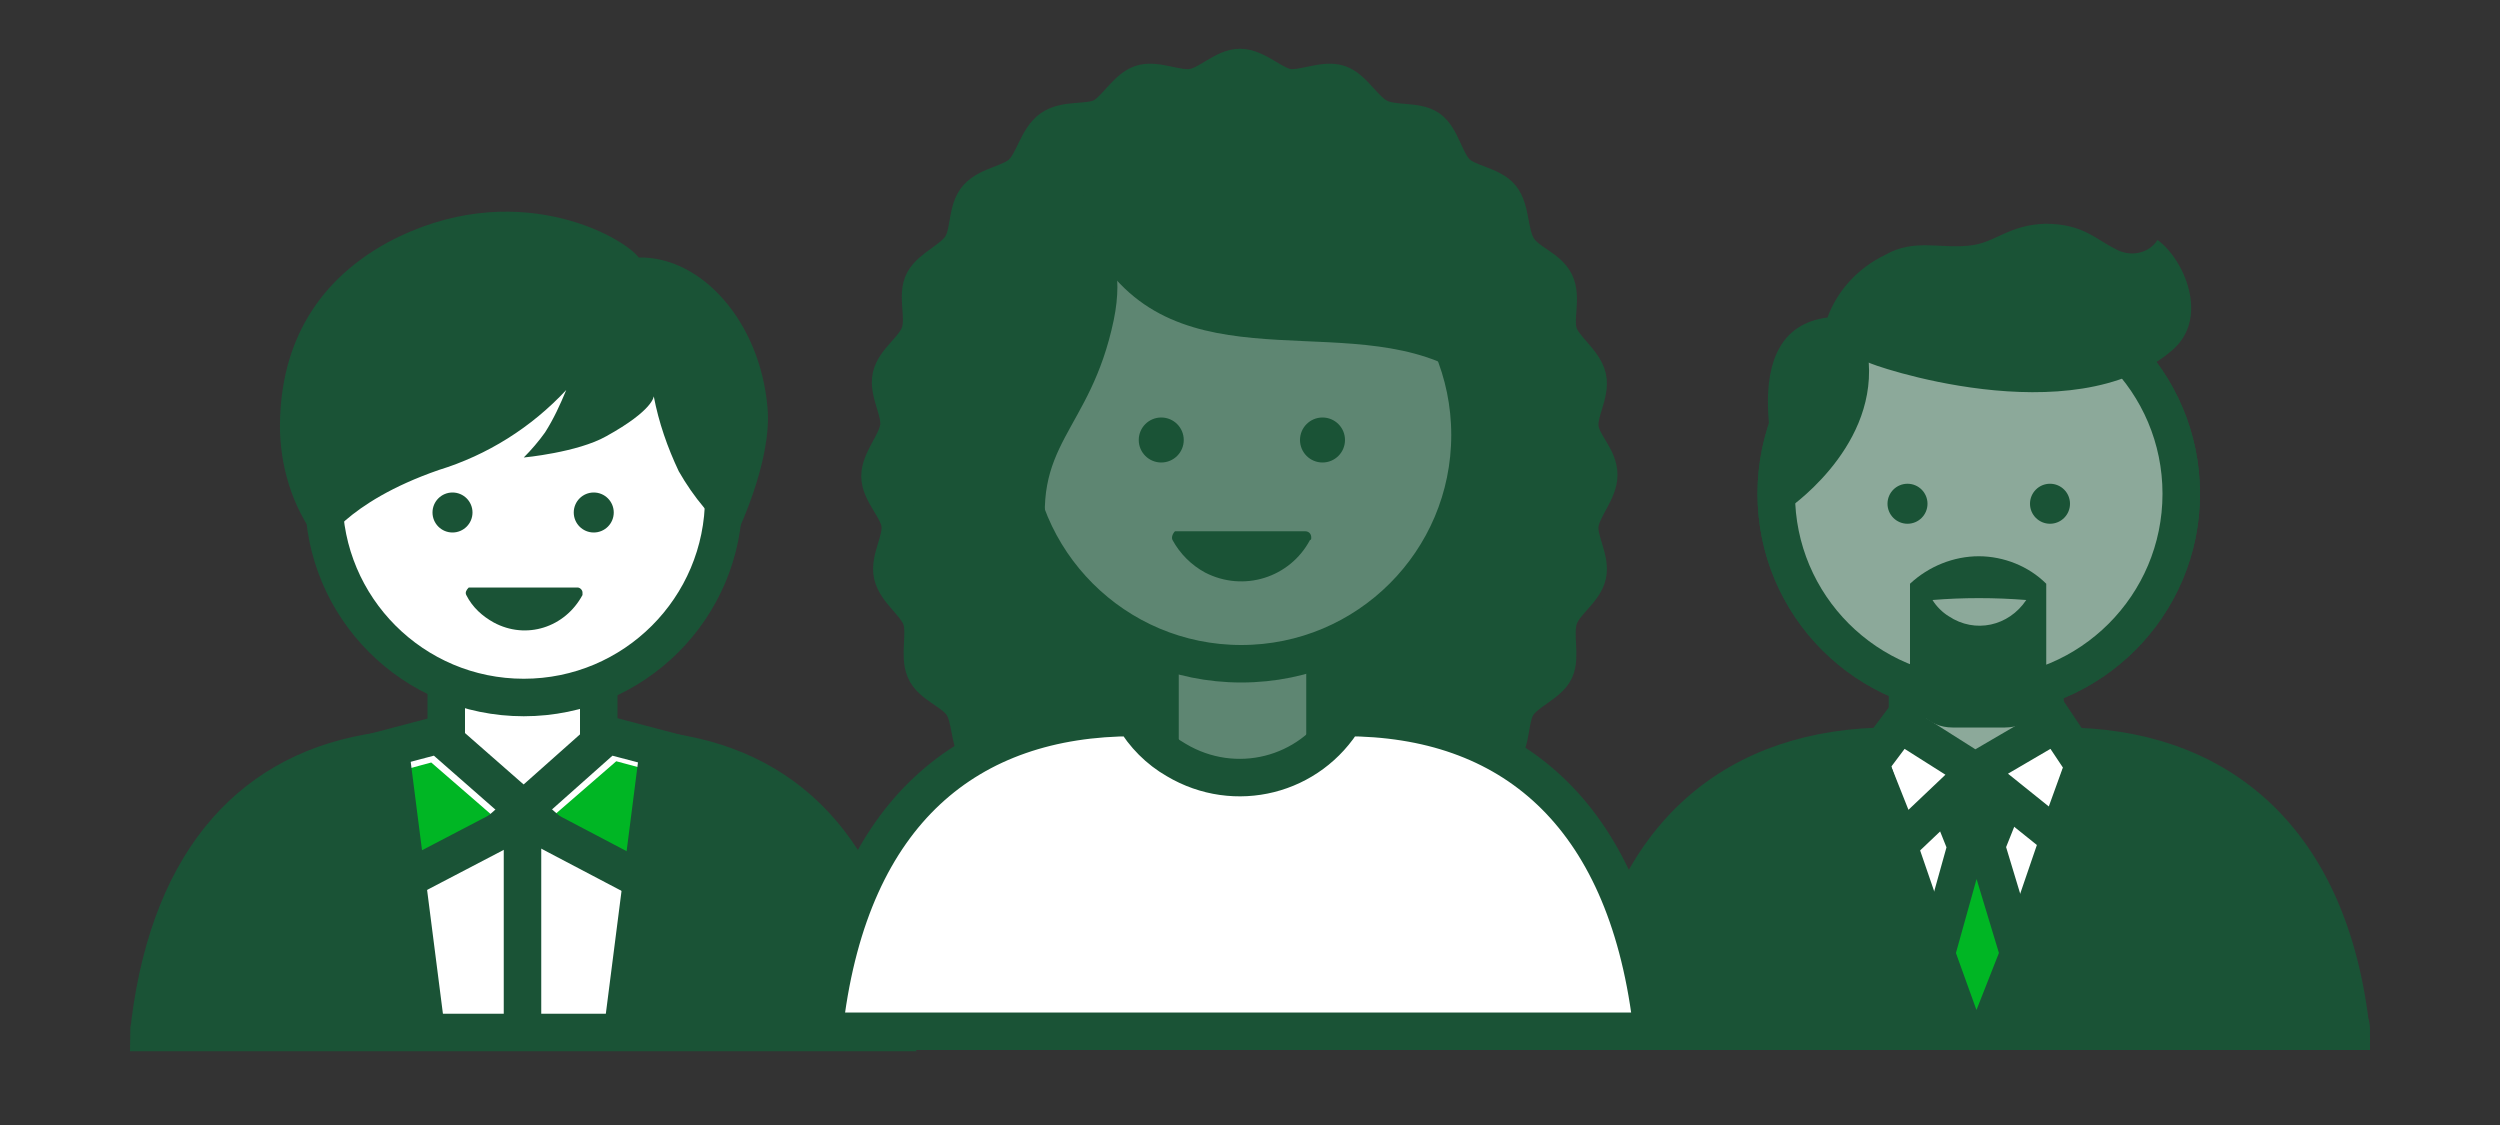
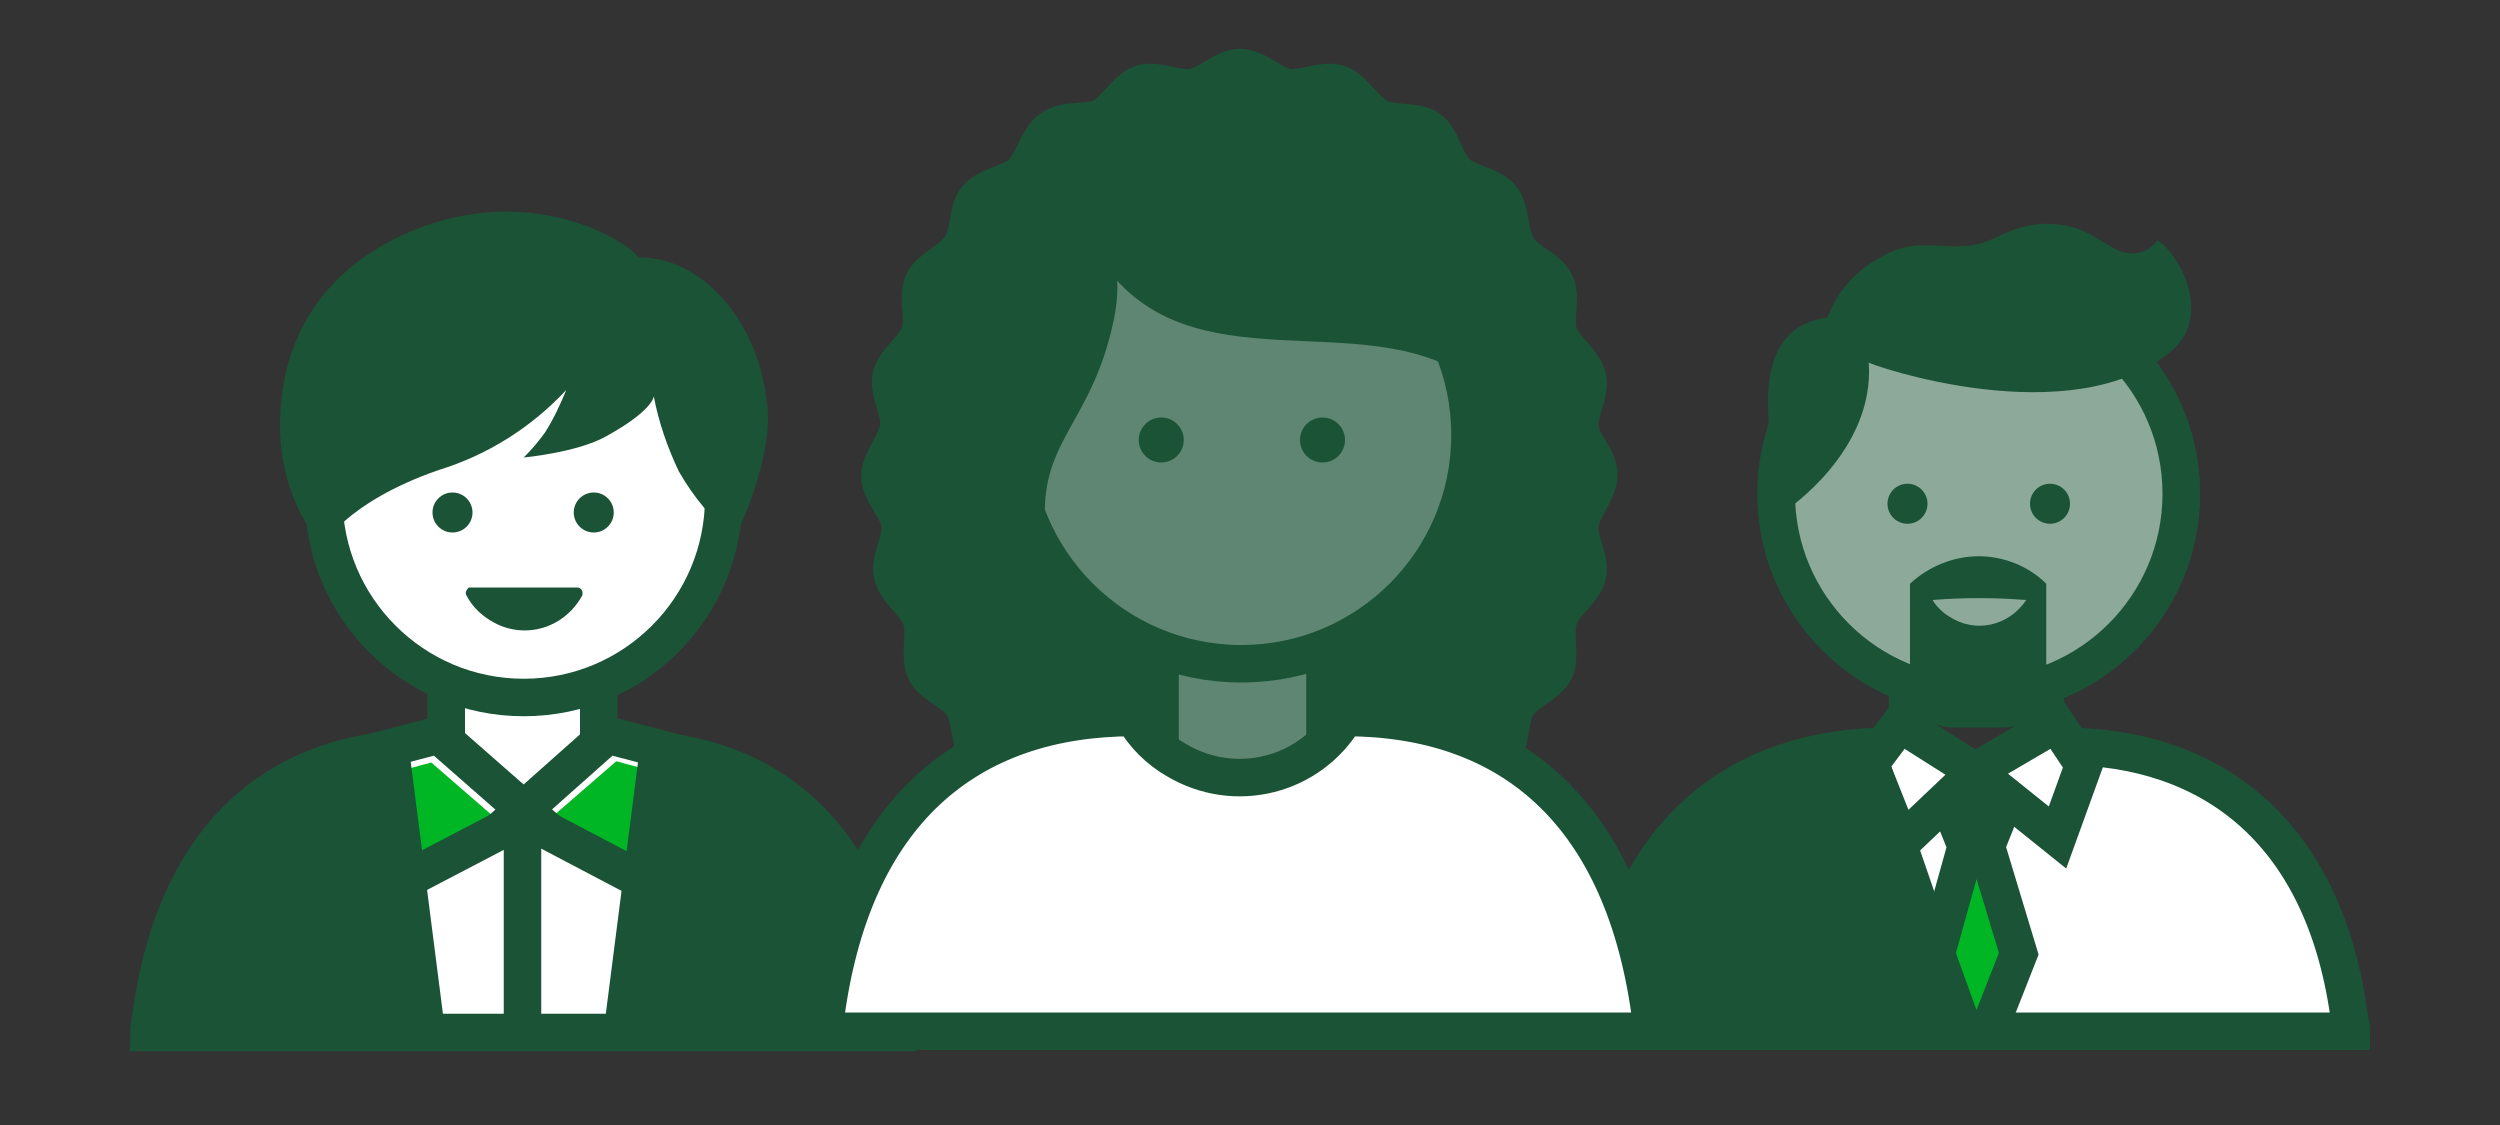
<svg xmlns="http://www.w3.org/2000/svg" version="1.1" id="Layer_1" x="0px" y="0px" viewBox="0 0 200 90" style="enable-background:new 0 0 200 90;" xml:space="preserve">
  <rect x="0" y="0" width="200" height="90" fill="#333333" stroke="none" />
  <style type="text/css">
	.st0{fill:#FFFFFF;}
	.st1{fill:#00B624;}
	.st2{fill:#FFFFFF;stroke:#1A5336;stroke-width:3;stroke-miterlimit:10;}
	.st3{fill:#1A5336;}
	.st4{fill:none;stroke:#1A5336;stroke-width:3;stroke-linecap:square;stroke-miterlimit:10;}
	.st5{fill:none;stroke:#1A5336;stroke-width:3;stroke-miterlimit:10;}
	.st6{fill:#8CA99A;}
	.st7{fill:#00B624;stroke:#1A5336;stroke-width:3;stroke-miterlimit:10;}
	.st8{fill:#8CA99A;stroke:#1A5336;stroke-width:3;stroke-miterlimit:10;}
	.st9{fill:#5E8672;}
</style>
  <g id="FLT_ART_WORKS">
    <path class="st0" d="M58.8,82.4H25.6V63.3c0,0,2.6-5.2,16.1-5.2s17.1,5.2,17.1,5.2V82.4z" />
    <polygon class="st1" points="42.5,66.8 57.1,74.4 54.5,62.3 49.3,60.9  " />
    <polygon class="st1" points="41.3,66.9 26.7,74.5 29.3,62.4 34.5,61  " />
    <polyline class="st2" points="35.7,59.8 35.7,51.5 47.9,51.5 47.9,59.2  " />
    <circle class="st2" cx="41.9" cy="39.8" r="16" />
    <circle class="st3" cx="36.2" cy="41" r="1.6" />
    <circle class="st3" cx="47.5" cy="41" r="1.6" />
    <path class="st4" d="M30.3,60.1c-9.8,1.4-16.6,8.3-18.3,21.7c0,0.3-0.1,0.5-0.1,0.8h59.9c0-0.2-0.1-0.5-0.1-0.7   C70,68.6,63.5,61.7,53.8,60.2" />
    <path class="st3" d="M51.1,20.6c-1.3-1.7-10-6.6-20.1-1.2c-6,3.3-8.7,8.6-8.6,15.1c0.1,3.3,1.2,6.6,3.4,9.2c0,0,1.8-3.5,9.3-6.1   c3.9-1.2,7.4-3.4,10.2-6.4c-0.5,1.2-1,2.3-1.7,3.4c-0.5,0.7-1.1,1.4-1.7,2c0,0,4.3-0.4,6.6-1.7c3.8-2.1,3.8-3.2,3.8-3.2   c0.4,2.1,1.1,4.1,2,6c1.2,2.1,2.7,3.9,4.5,5.3c0,0,3-6,2.6-10.4C60.8,25.7,56.1,20.5,51.1,20.6z" />
    <polygon class="st5" points="42.4,65.2 26.7,73.4 29.4,60.3 35.1,58.8  " />
    <polygon class="st5" points="41.4,65.2 57,73.4 54.3,60.3 48.6,58.8  " />
    <line class="st5" x1="41.8" y1="64.7" x2="41.8" y2="82.9" />
    <path class="st3" d="M51.1,60.5l-2.8,21.9h23.9C72.2,82.4,69.7,59.4,51.1,60.5z" />
    <path class="st3" d="M32.8,60.5l2.8,21.9H11.6C11.6,82.4,14.1,59.4,32.8,60.5z" />
-     <rect x="152.4" y="52.9" class="st6" width="11.6" height="13.1" />
    <path class="st0" d="M188.1,82.5c0-0.2,0-0.5-0.1-0.7c-1.9-15.2-11-22.1-23-22.1c-1.7,2.7-3.5,4.3-6.9,4.3s-5.2-1.6-6.9-4.3   c-12,0-21.2,6.8-23.1,22l-0.1,0.8L188.1,82.5z" />
    <path class="st0" d="M188.4,82.3c0-0.2,0-0.5-0.1-0.7c-1.9-15.2-11-22.1-23-22.1c-1.7,2.7-3.5,4.3-6.9,4.3s-5.2-1.6-6.9-4.3   c-12,0-21.2,6.8-23.1,22c0,0.2,0,0.5-0.1,0.8L188.4,82.3z" />
    <line class="st5" x1="163.6" y1="54.5" x2="163.6" y2="59.9" />
    <line class="st5" x1="152.6" y1="59.6" x2="152.6" y2="54.5" />
    <path class="st4" d="M151.2,59.7c-12,0-21.2,6.8-23.1,22l-0.1,0.8h60.1c0-0.2,0-0.5-0.1-0.7c-1.9-15.2-11-22.1-23-22.1" />
    <polyline class="st2" points="158,61.7 164.6,67 166.7,61.2 164.5,57.9 158,61.7 152,57.9 149.6,61.1 152.1,67.4 158,61.8  " />
    <polygon class="st3" points="158,61 154.7,64.2 156.9,68 159.2,68 161.3,64  " />
    <polygon class="st7" points="159.3,66.7 156.9,66.7 157.3,67.7 154.9,76.3 157.1,82.4 159.1,82.4 161.5,76.3 158.9,67.7  " />
    <line class="st5" x1="149.5" y1="60.7" x2="157" y2="82.5" />
-     <line class="st5" x1="166.9" y1="60.7" x2="159.5" y2="82.3" />
-     <path class="st3" d="M167.9,60c8.3,1.6,18.3,5.6,20.4,22.8c-6.1,0.2-28.6-0.3-28.6-0.3L167.9,60z" />
    <path class="st3" d="M148.9,60c-8.3,1.6-18.3,5.6-20.4,22.8c6.1,0.2,28.6-0.3,28.6-0.3L148.9,60z" />
    <circle class="st2" cx="158.3" cy="39.5" r="16.2" />
    <circle class="st8" cx="158.3" cy="39.5" r="16.2" />
    <path class="st3" d="M160.4,58.2h-4.2c-1.9,0-3.4-1.5-3.4-3.4c0,0,0,0,0,0v-8.1c1.5-1.4,3.5-2.2,5.5-2.2c2,0,4,0.8,5.4,2.2v8.1   C163.8,56.7,162.3,58.2,160.4,58.2z" />
    <path class="st6" d="M162.1,48c-1.4,2.1-4.1,2.7-6.2,1.3c-0.5-0.3-1-0.8-1.3-1.3C157,47.8,159.6,47.8,162.1,48z" />
    <path class="st3" d="M173.8,28c3-2.6,0.9-7.3-1.2-8.8c-0.7,1.1-2.2,1.4-3.4,0.7c-1.6-0.8-2.6-2-5.6-2c-2.8,0.1-3.9,1.4-5.7,1.7   c-2.5,0.4-4.7-0.6-7.1,0.8c-2.1,1-3.8,2.8-4.6,5c-7.8,1-3.8,13-3.3,15.4c0,0,7.1-4.7,6.6-11.8C149.4,29.1,165.8,34.9,173.8,28z" />
    <circle class="st3" cx="152.6" cy="40.3" r="1.6" />
    <circle class="st3" cx="164" cy="40.3" r="1.6" />
    <path class="st3" d="M127.9,38c0,1.3-1.3,2.6-1.5,3.9s0.9,2.8,0.6,4.1s-1.9,2.2-2.3,3.5s0.2,3-0.3,4.1s-2.3,1.7-3,2.8   s-0.4,2.9-1.3,3.9s-2.7,1.1-3.6,2s-1.2,2.7-2.2,3.5s-2.9,0.3-4,0.9s-2,2.3-3.2,2.7s-2.8-0.5-4.1-0.3s-2.5,1.6-3.8,1.6   s-2.5-1.4-3.8-1.6s-2.9,0.7-4.1,0.3s-2-2.1-3.2-2.7s-3-0.2-4-0.9s-1.3-2.6-2.2-3.5s-2.8-1-3.6-2s-0.6-2.8-1.3-3.9s-2.5-1.6-3-2.8   s0.1-2.9-0.3-4.1s-2-2.2-2.3-3.5s0.8-2.8,0.6-4.1s-1.6-2.5-1.6-3.8s1.3-2.6,1.5-3.9s-0.9-2.8-0.6-4.1s1.9-2.2,2.3-3.5   s-0.3-3,0.3-4.1s2.3-1.7,3-2.8s0.4-2.9,1.3-3.9s2.7-1.1,3.6-2s1.2-2.7,2.3-3.5s2.9-0.4,4-0.9s2-2.3,3.2-2.7s2.8,0.5,4.1,0.3   s2.5-1.6,3.8-1.6s2.6,1.4,3.8,1.6s2.9-0.7,4.1-0.3s2,2.1,3.2,2.7s3,0.2,4,0.9s1.3,2.6,2.2,3.5s2.8,1,3.6,2s0.6,2.8,1.3,4   s2.4,1.6,3,2.8s-0.1,2.9,0.3,4.1s2,2.2,2.3,3.5s-0.8,2.8-0.6,4.1S127.9,36.6,127.9,38z" />
    <path class="st4" d="M127.9,38c0,1.3-1.3,2.6-1.5,3.9s0.9,2.8,0.6,4.1s-1.9,2.2-2.3,3.5s0.2,3-0.3,4.1s-2.3,1.7-3,2.8   s-0.4,2.9-1.3,3.9s-2.7,1.1-3.6,2s-1.2,2.7-2.2,3.5s-2.9,0.3-4,0.9s-2,2.3-3.2,2.7s-2.8-0.5-4.1-0.3s-2.5,1.6-3.8,1.6   s-2.5-1.4-3.8-1.6s-2.9,0.7-4.1,0.3s-2-2.1-3.2-2.7s-3-0.2-4-0.9s-1.3-2.6-2.2-3.5s-2.8-1-3.6-2s-0.6-2.8-1.3-3.9s-2.5-1.6-3-2.8   s0.1-2.9-0.3-4.1s-2-2.2-2.3-3.5s0.8-2.8,0.6-4.1s-1.6-2.5-1.6-3.8s1.3-2.6,1.5-3.9s-0.9-2.8-0.6-4.1s1.9-2.2,2.3-3.5   s-0.3-3,0.3-4.1s2.3-1.7,3-2.8s0.4-2.9,1.3-3.9s2.7-1.1,3.6-2s1.2-2.7,2.3-3.5s2.9-0.4,4-0.9s2-2.3,3.2-2.7s2.8,0.5,4.1,0.3   s2.5-1.6,3.8-1.6s2.6,1.4,3.8,1.6s2.9-0.7,4.1-0.3s2,2.1,3.2,2.7s3,0.2,4,0.9s1.3,2.6,2.2,3.5s2.8,1,3.6,2s0.6,2.8,1.3,4   s2.4,1.6,3,2.8s-0.1,2.9,0.3,4.1s2,2.2,2.3,3.5s-0.8,2.8-0.6,4.1S127.9,36.6,127.9,38z" />
    <rect x="93.5" y="50.5" class="st9" width="11.1" height="15.2" />
    <polyline class="st5" points="92.8,59.5 92.8,48.8 106,48.8 106,59.1  " />
    <circle class="st9" cx="99.3" cy="34.8" r="18.3" />
    <circle class="st3" cx="92.9" cy="35.2" r="1.8" />
    <circle class="st3" cx="105.8" cy="35.2" r="1.8" />
    <path class="st3" d="M85.2,16.7c0,0,5.5,1.1,3.9,8.9c-1.9,9.1-6.8,9.8-5.2,18.5c0,0-5.7-8.2-4-17.5S85.2,16.7,85.2,16.7z" />
    <path class="st3" d="M86.8,15.2c0,0-1.3,3.3,2.8,7.5c7.8,8.1,21.5,1.2,29.5,8.8c-0.8-6.9-5.3-12.8-11.7-15.4   C100.8,13.4,93.5,13.1,86.8,15.2z" />
    <circle class="st5" cx="99.3" cy="34.8" r="18.3" />
    <path class="st0" d="M132.2,82.5c0-0.3,0-0.5-0.1-0.8C130,65,120.8,57.4,107.6,57.4c-2.8,4.7-8.8,6.2-13.5,3.4   c-1.4-0.8-2.6-2-3.4-3.4c-13.2,0-22.6,7.5-24.7,24.3c0,0.3-0.1,0.6-0.1,0.8H132.2z" />
    <path class="st4" d="M132.2,82.5c0-0.3,0-0.5-0.1-0.8C130,65,120.8,57.4,107.6,57.4c-2.8,4.7-8.8,6.2-13.5,3.4   c-1.4-0.8-2.6-2-3.4-3.4c-13.2,0-22.6,7.5-24.7,24.3c0,0.3-0.1,0.6-0.1,0.8H132.2z" />
    <path class="st3" d="M46.2,47c0.2,0,0.4,0.2,0.4,0.4c0,0.1,0,0.1,0,0.2c-1.4,2.6-4.5,3.6-7.1,2.2c-0.9-0.5-1.7-1.2-2.2-2.2   c-0.1-0.2,0-0.4,0.2-0.6c0.1,0,0.1,0,0.2,0L46.2,47z" />
-     <path class="st3" d="M104.4,42.5c0.3,0,0.5,0.2,0.5,0.5c0,0,0,0,0,0c0,0.1,0,0.2-0.1,0.2c-1.6,3-5.3,4.2-8.4,2.6   c-1.1-0.6-2-1.5-2.6-2.6c-0.1-0.2,0-0.5,0.2-0.7c0.1,0,0.2,0,0.2,0L104.4,42.5z" />
  </g>
</svg>